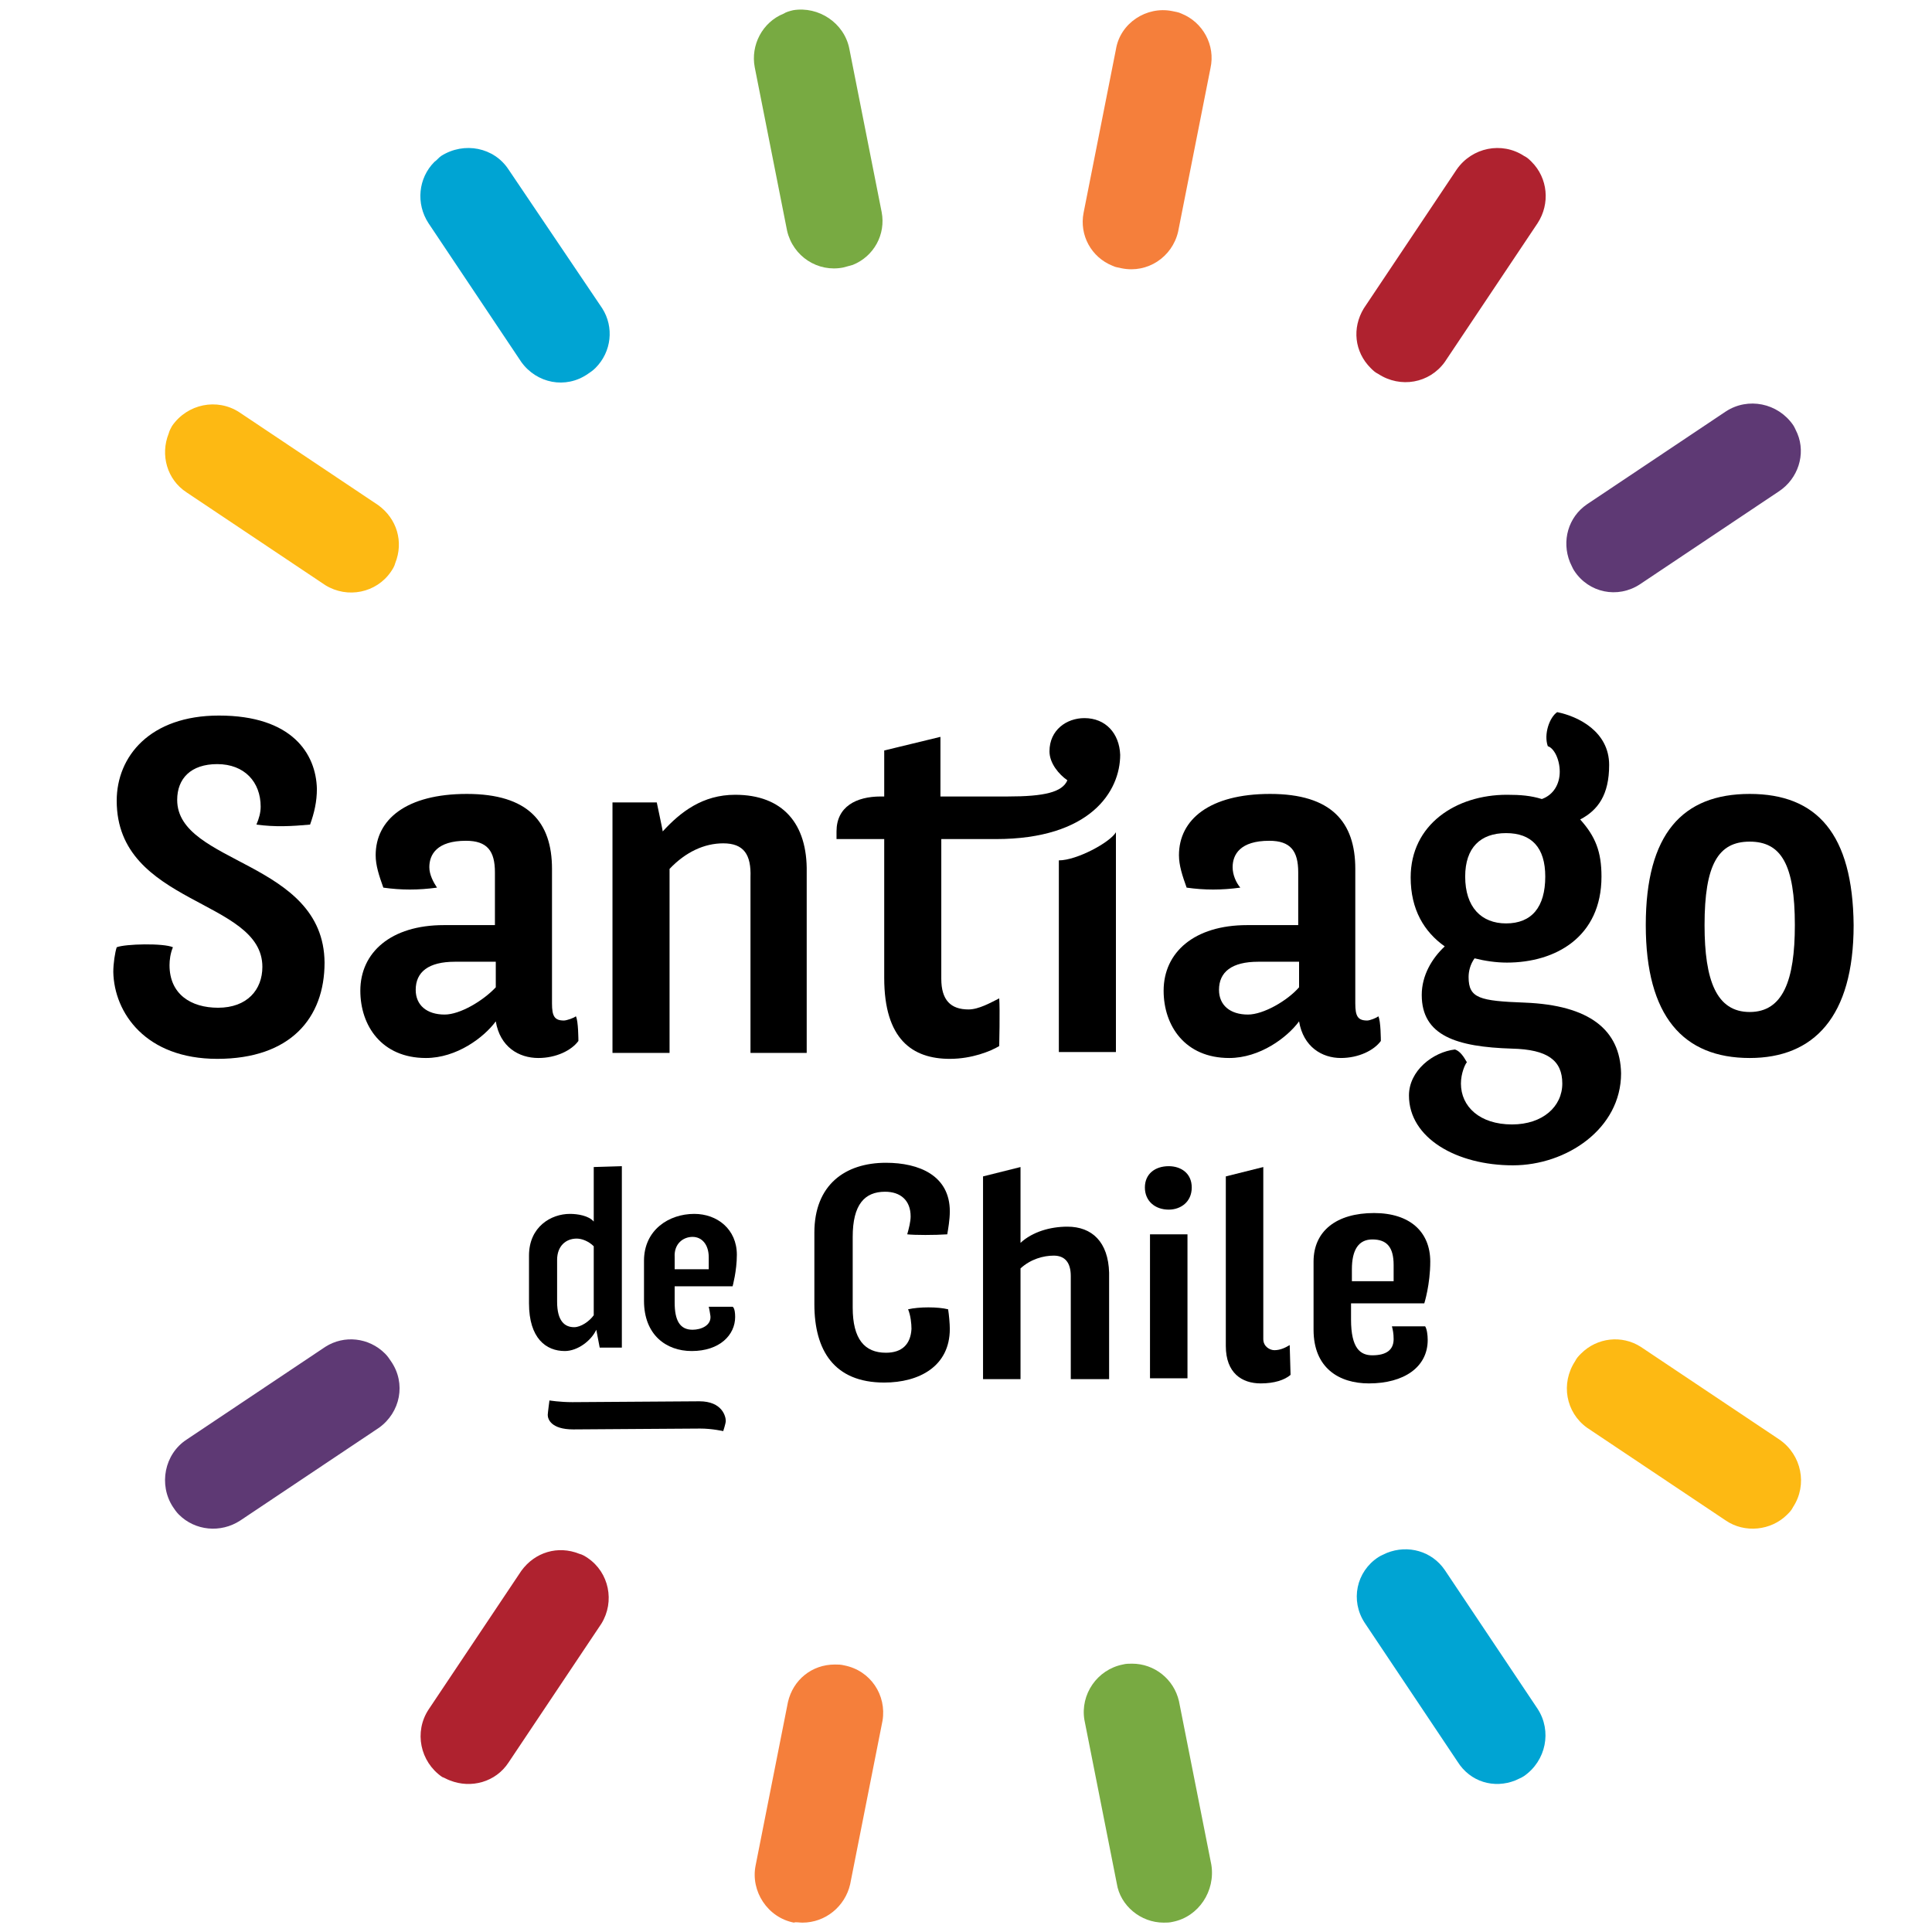
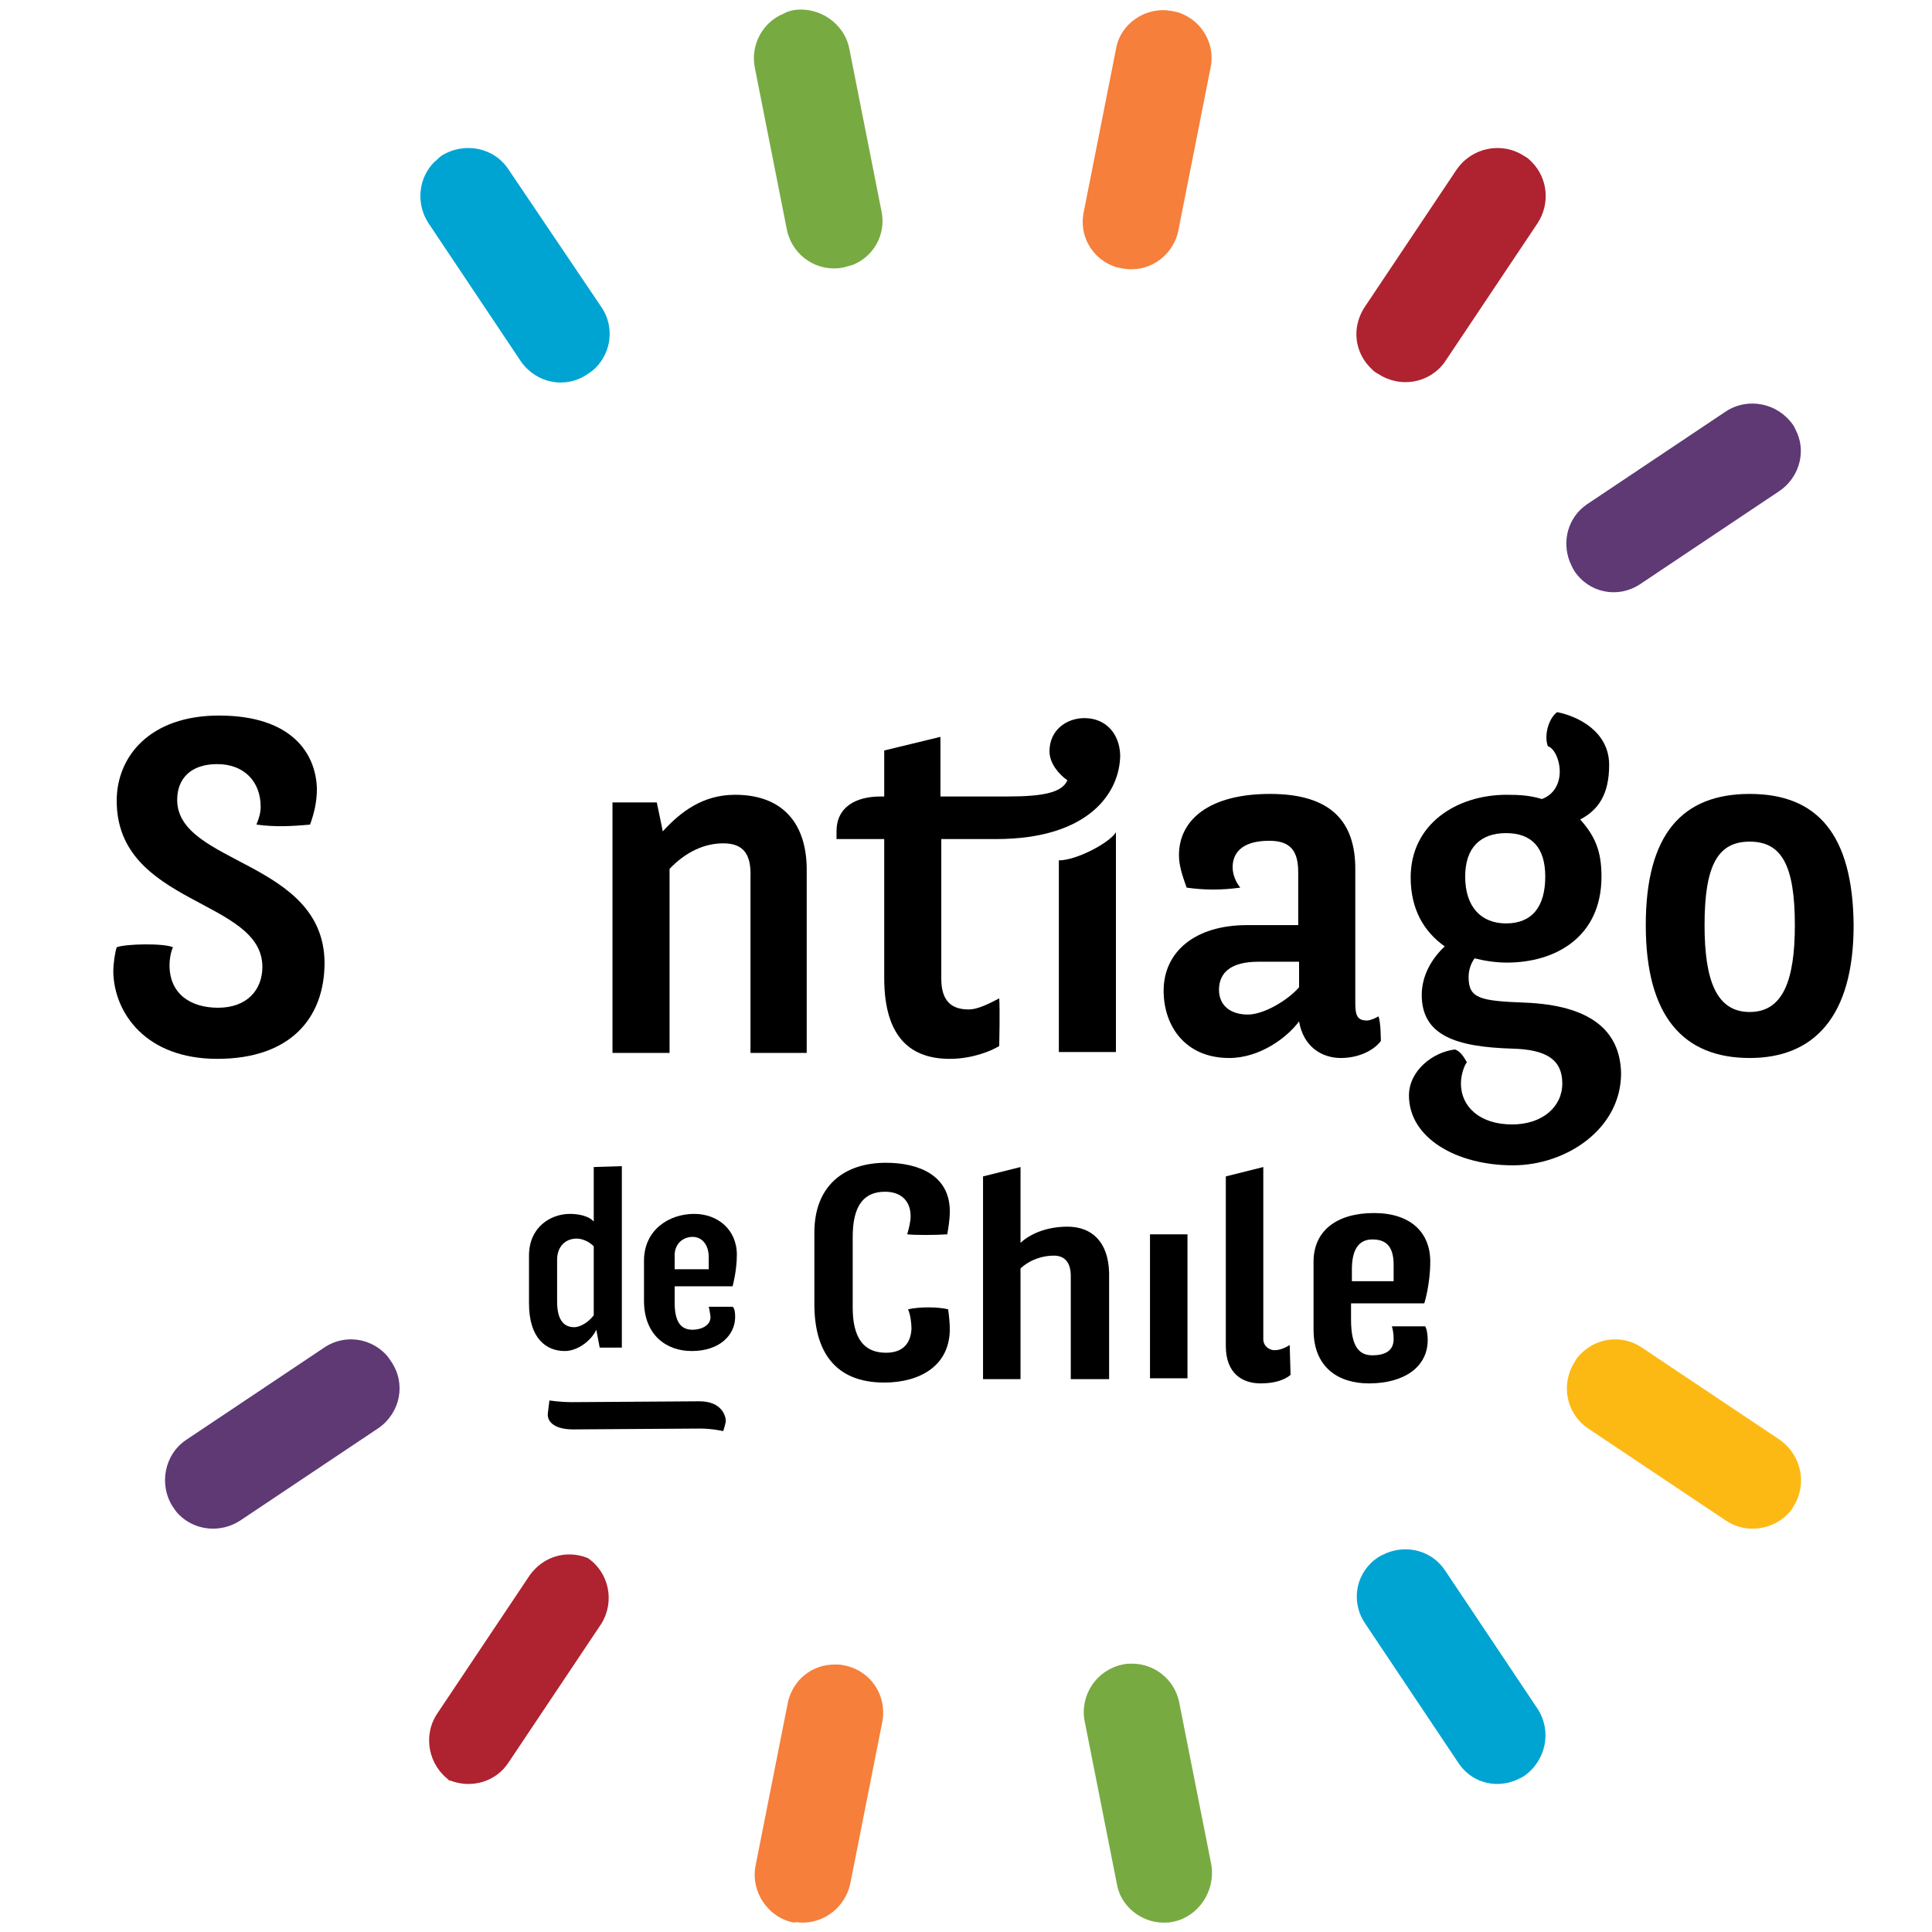
<svg xmlns="http://www.w3.org/2000/svg" version="1.1" id="Capa_1" x="0px" y="0px" width="226.8px" height="226.8px" viewBox="0 0 226.8 226.8" style="enable-background:new 0 0 226.8 226.8;" xml:space="preserve">
  <style type="text/css">
	.st0{fill:#78AA42;}
	.st1{fill:#00A4D3;}
	.st2{fill:#5E3974;}
	.st3{fill:#FDB913;}
	.st4{fill:#AF222F;}
	.st5{fill:#F57F3B;}
</style>
  <g>
    <path class="st0" d="M92,1.6L92,1.6c-2.5,1-3.9,3.7-3.4,6.3l3.8,19.2v0l0,0c0.7,3,3.6,4.9,6.6,4.3c0.4-0.1,0.7-0.2,1.1-0.3   c2.5-1,3.9-3.6,3.4-6.2v0l0,0L99.7,5.7c-0.6-3-3.6-5-6.6-4.5C92.7,1.3,92.3,1.4,92,1.6" />
    <path class="st0" d="M136.6,225.7c0.4,0,0.7,0,1.1-0.1c3-0.6,5-3.6,4.5-6.7l-3.8-19.2l0,0v0c-0.6-2.6-2.9-4.4-5.5-4.4   c-0.4,0-0.7,0-1.1,0.1c-3,0.6-5,3.5-4.5,6.5l0,0v0l3.8,19.2C131.5,223.7,133.9,225.7,136.6,225.7" />
    <path class="st1" d="M51,19L51,19c-1.9,1.9-2.2,4.9-0.7,7.2l10.9,16.3l0,0l0,0c1.8,2.5,5.2,3.2,7.8,1.4c0.3-0.2,0.6-0.4,0.9-0.7   c1.9-1.9,2.2-4.8,0.8-7l0,0l0,0L59.7,19.9c-1.7-2.6-5.2-3.3-7.9-1.6C51.5,18.5,51.3,18.8,51,19" />
    <path class="st1" d="M177.9,209c0.4-0.2,0.7-0.3,1-0.5c2.6-1.8,3.3-5.3,1.6-7.9l-10.9-16.3l0,0l0,0c-1.5-2.2-4.3-3-6.8-2   c-0.4,0.2-0.7,0.3-1,0.5c-2.6,1.7-3.3,5.1-1.6,7.7l0,0l0,0l10.9,16.3C172.6,209.2,175.4,210,177.9,209" />
    <path class="st2" d="M21,177.8L21,177.8c1.9,1.9,4.9,2.2,7.2,0.7l16.3-10.9l0,0l0,0c2.5-1.8,3.2-5.2,1.4-7.8   c-0.2-0.3-0.4-0.6-0.7-0.9c-1.9-1.9-4.8-2.2-7-0.8l0,0l0,0l-16.3,10.9c-2.6,1.7-3.3,5.3-1.6,7.9C20.5,177.2,20.7,177.5,21,177.8" />
    <path class="st2" d="M211,50.9c-0.2-0.4-0.3-0.7-0.5-1c-1.8-2.6-5.3-3.3-7.9-1.6l-16.3,10.9l0,0l0,0c-2.2,1.5-3,4.3-2,6.8   c0.2,0.4,0.3,0.7,0.5,1c1.7,2.6,5.1,3.3,7.7,1.6l0,0l0,0l16.3-10.9C211.1,56.2,212,53.3,211,50.9" />
-     <path class="st3" d="M19.8,50.9L19.8,50.9c-1,2.5-0.2,5.4,2.1,6.9l16.3,10.9l0,0l0,0c2.6,1.6,6,0.9,7.7-1.6c0.2-0.3,0.4-0.6,0.5-1   c1-2.5,0.2-5.2-2-6.8l0,0l0,0L28.1,48.4c-2.6-1.7-6.1-1-7.9,1.6C20.1,50.2,19.9,50.5,19.8,50.9" />
    <path class="st3" d="M209.8,177.8c0.3-0.3,0.5-0.5,0.7-0.9c1.7-2.6,1-6.1-1.6-7.9l-16.3-10.9l0,0l0,0c-2.2-1.4-5.1-1.1-7,0.8   c-0.3,0.3-0.5,0.5-0.7,0.9c-1.7,2.6-1.1,6,1.4,7.8l0,0l0,0l16.3,10.9C204.8,180,207.9,179.7,209.8,177.8" />
-     <path class="st4" d="M52.8,209L52.8,209c2.5,1,5.4,0.2,6.9-2.1l10.9-16.3l0,0l0,0c1.6-2.6,0.9-6-1.6-7.7c-0.3-0.2-0.6-0.4-1-0.5   c-2.5-1-5.2-0.2-6.8,2l0,0l0,0l-10.9,16.3c-1.7,2.6-1,6.1,1.6,7.9C52.2,208.7,52.5,208.9,52.8,209" />
+     <path class="st4" d="M52.8,209L52.8,209c2.5,1,5.4,0.2,6.9-2.1l10.9-16.3l0,0l0,0c1.6-2.6,0.9-6-1.6-7.7c-2.5-1-5.2-0.2-6.8,2l0,0l0,0l-10.9,16.3c-1.7,2.6-1,6.1,1.6,7.9C52.2,208.7,52.5,208.9,52.8,209" />
    <path class="st4" d="M179.8,19c-0.3-0.3-0.5-0.5-0.9-0.7c-2.6-1.7-6.1-1-7.9,1.6l-10.9,16.3l0,0l0,0c-1.4,2.3-1.1,5.1,0.8,7   c0.3,0.3,0.5,0.5,0.9,0.7c2.6,1.7,6,1.1,7.8-1.4l0,0l0,0l10.9-16.3C182,23.9,181.7,20.9,179.8,19" />
    <path class="st5" d="M94.2,225.7L94.2,225.7c2.7,0,5-1.9,5.6-4.5l3.8-19.2v0l0,0c0.5-3-1.4-5.9-4.5-6.5c-0.4-0.1-0.7-0.1-1.1-0.1   c-2.7,0-4.9,1.8-5.5,4.4v0l0,0l-3.8,19.2c-0.6,3,1.4,6.1,4.5,6.7C93.4,225.6,93.8,225.7,94.2,225.7" />
    <path class="st5" d="M138.7,1.6c-0.4-0.2-0.7-0.2-1.1-0.3c-3-0.6-6.1,1.4-6.6,4.5l-3.8,19.2l0,0v0c-0.5,2.6,0.9,5.2,3.4,6.2   c0.4,0.2,0.7,0.2,1.1,0.3c3,0.6,5.9-1.3,6.6-4.3l0,0v0l3.8-19.2C142.7,5.3,141.2,2.6,138.7,1.6" />
-     <path d="M137.2,136.9c-1.6,0-2.8,0.9-2.8,2.5c0,1.6,1.2,2.6,2.8,2.6c1.4,0,2.7-0.9,2.7-2.6C139.9,137.7,138.6,136.9,137.2,136.9" />
    <path d="M111.2,144.9c0.1-0.6,0.3-1.7,0.3-2.7c0-4.2-3.6-5.7-7.5-5.7c-4.8,0-8.4,2.6-8.4,8.2v8.4c0,5.4,2.3,9.2,8.2,9.2   c4.1,0,7.7-1.9,7.7-6.3c0-0.6-0.1-1.7-0.2-2.3c-1.2-0.3-3.4-0.3-4.7,0c0.3,0.7,0.4,1.7,0.4,2.3c-0.1,1.8-1.1,2.8-3,2.8   c-2.5,0-3.9-1.6-3.9-5.3v-8.3c0-3.8,1.4-5.3,3.8-5.3c1.8,0,3,1,3,2.9c0,0.6-0.2,1.4-0.4,2.1C107.4,145,109.7,145,111.2,144.9" />
    <path d="M161.1,145.5c1.7,0,2.5,0.9,2.5,3v1.9h-4.9V149C158.7,146.7,159.5,145.5,161.1,145.5 M167.2,153c0,0,0.7-2.2,0.7-4.9   c0-3.5-2.4-5.7-6.6-5.7c-4.4,0-7.1,2.1-7.1,5.7v8c0,4.5,3,6.3,6.5,6.3c4.1,0,6.9-1.9,6.9-5.1c0-0.6-0.1-1.3-0.3-1.6h-3.9   c0.1,0.4,0.2,0.8,0.2,1.5c0,1.3-0.9,1.9-2.5,1.9c-1.4,0-2.5-0.8-2.5-4.2V153L167.2,153L167.2,153z" />
    <path d="M149.6,158.5c-0.5,0-1.3-0.4-1.3-1.3V137l-4.4,1.1V158c0,3.2,1.9,4.4,4.1,4.4c1.6,0,2.8-0.4,3.5-1l-0.1-3.5   C150.9,158.2,150.3,158.5,149.6,158.5" />
    <path d="M125.3,144c-2,0-4.1,0.6-5.5,1.9V137l-4.4,1.1v23.8h4.4v-13c1.2-1.1,2.7-1.5,3.9-1.5c1.3,0,2,0.8,2,2.4v12.1h4.5v-12.5   C130.1,145.8,128.2,144,125.3,144" />
    <rect x="135" y="144.9" width="4.4" height="16.9" />
    <path d="M81.3,145.2c1.1,0,1.9,0.9,1.9,2.4v1.4h-4v-1.4C79.1,146,80.2,145.2,81.3,145.2 M86,151c0,0,0.5-1.8,0.5-3.7   c0-3-2.3-4.8-5-4.8c-3,0-5.9,1.9-5.9,5.5v4.7c0,4,2.6,5.9,5.6,5.9c3.3,0,5.1-1.9,5.1-4c0-1.1-0.3-1.2-0.3-1.2h-2.8   c0,0,0.1,0.4,0.2,1.1c0.1,1.1-1.1,1.6-2.1,1.6c-1.5,0-2.1-1.1-2.1-3.2v-1.9L86,151L86,151z" />
    <path d="M69.7,154.4c-0.5,0.7-1.5,1.4-2.3,1.4c-1.1,0-2-0.7-2-3v-4.9c0-1.6,1-2.5,2.3-2.5c0.6,0,1.4,0.3,2,0.9V154.4z M69.7,137   v6.4c-0.6-0.7-1.9-0.9-2.8-0.9c-2.2,0-4.8,1.5-4.8,4.9v5.6c0,4.1,2,5.6,4.2,5.6c1.5,0,3.1-1.2,3.7-2.5l0.4,2.1H73v-21.3L69.7,137   L69.7,137z" />
    <path d="M82.2,167.7c-2.7,0-12.3,0.1-14.9,0.1s-3-1.2-3-1.7c0-0.2,0.2-1.7,0.2-1.7s1.2,0.2,2.7,0.2c2.7,0,12.3-0.1,14.9-0.1   c2.7,0,3.1,1.8,3.1,2.3c0,0.3-0.3,1.2-0.3,1.2S83.6,167.7,82.2,167.7" />
    <path d="M176.8,97.8c3,0,4.6,1.7,4.6,5.1c0,3.6-1.6,5.5-4.6,5.5c-2.9,0-4.8-1.9-4.8-5.5C172,99.5,173.8,97.8,176.8,97.8 M179,117.7   c-5.3-0.2-6.6-0.5-6.6-3c0-0.7,0.2-1.5,0.7-2.2c1.2,0.3,2.5,0.5,3.8,0.5c5.7,0,11.1-3,11.1-10.1c0-2.9-0.7-4.7-2.5-6.7   c2.1-1.1,3.4-2.9,3.4-6.4c0-3.9-3.6-5.7-6.1-6.2c-0.9,0.6-1.6,2.6-1.1,4c0.7,0.2,1.4,1.5,1.4,3c0,1.4-0.7,2.7-2.1,3.2   c-1.3-0.4-2.5-0.5-4.1-0.5c-6,0-11.3,3.5-11.3,9.7c0,3.8,1.6,6.4,4,8.1c-1.5,1.4-2.7,3.4-2.7,5.7c0,4.8,4.1,6.1,10.6,6.3   c4.2,0.1,5.9,1.4,5.9,4.1c0,2.7-2.3,4.8-5.9,4.8c-3.8,0-6-2.1-6-4.8c0-1.2,0.5-2.3,0.7-2.5c-0.4-0.7-0.8-1.3-1.4-1.5   c-2.6,0.3-5.4,2.5-5.4,5.4c0,5,5.6,8.2,12.2,8.2c6.3,0,12.7-4.3,12.7-10.8C190.2,120.9,186.6,118,179,117.7" />
    <path d="M20.8,93.9c0-2.5,1.6-4.2,4.7-4.2c3.2,0,5.1,2.1,5.1,5c0,0.7-0.2,1.4-0.5,2.1c2.2,0.3,4.1,0.2,6.3,0   c0.5-1.4,0.8-2.7,0.8-4.2c-0.1-4.1-2.9-8.6-11.5-8.6c-8.1,0-12,4.8-12,10c0,12.3,17.1,11.5,17.1,19.5c0,2.7-1.8,4.8-5.2,4.8   c-3.2,0-5.7-1.6-5.7-5c0-0.6,0.1-1.4,0.4-2.1c-1.1-0.5-5.6-0.4-6.6,0c-0.2,0.6-0.4,1.9-0.4,2.9c0.1,4.8,3.8,10.2,12.2,10.2   c8.6,0,12.6-4.8,12.6-11.3C38,101,20.8,101.5,20.8,93.9" />
-     <path d="M52.2,119.1c-2.1,0-3.4-1.1-3.4-2.9c0-2.1,1.5-3.3,4.6-3.3h4.8v3C56.7,117.5,54,119.1,52.2,119.1 M66.2,119.8   c-1.1,0-1.4-0.5-1.4-2v-15.8c0-5.5-2.8-8.8-10-8.8c-7.1,0-10.7,3-10.7,7.2c0,1.2,0.4,2.4,0.9,3.8c2.1,0.3,4.1,0.3,6.3,0   c-0.4-0.6-0.9-1.5-0.9-2.4c0-1.5,0.9-3.1,4.3-3.1c2.5,0,3.4,1.2,3.4,3.7v6.2h-6c-6.2,0-9.8,3.2-9.8,7.7c0,4.1,2.5,7.9,7.7,7.9   c3.6,0,6.8-2.4,8.2-4.3c0.5,3,2.7,4.3,5,4.3c2.1,0,3.9-0.9,4.7-2c0,0,0-2.4-0.3-2.9C67.4,119.5,66.5,119.8,66.2,119.8" />
    <path d="M146.5,119.1c-2.1,0-3.4-1.1-3.4-2.9c0-2.1,1.5-3.3,4.6-3.3h4.8v3C151.1,117.5,148.3,119.1,146.5,119.1 M160.5,119.8   c-1.1,0-1.4-0.5-1.4-2v-15.8c0-5.5-2.8-8.8-10-8.8c-7.1,0-10.7,3-10.7,7.2c0,1.2,0.4,2.4,0.9,3.8c2.1,0.3,4.1,0.3,6.3,0   c-0.5-0.6-0.9-1.5-0.9-2.4c0-1.5,0.9-3.1,4.3-3.1c2.5,0,3.4,1.2,3.4,3.7v6.2h-6c-6.2,0-9.8,3.2-9.8,7.7c0,4.1,2.5,7.9,7.7,7.9   c3.6,0,6.8-2.4,8.2-4.3c0.5,3,2.7,4.3,4.9,4.3c2.1,0,3.9-0.9,4.7-2c0,0,0-2.4-0.3-2.9C161.6,119.5,160.8,119.8,160.5,119.8" />
    <path d="M205.4,118.8c-3.9,0-5.3-3.7-5.3-10.2c0-7.1,1.6-9.8,5.3-9.8s5.3,2.7,5.3,9.8C210.7,115.1,209.3,118.8,205.4,118.8    M205.4,93.2c-7.9,0-12.2,4.7-12.2,15.4s4.4,15.6,12.2,15.6c7.5,0,12.2-4.8,12.2-15.6C217.5,97.9,213.3,93.2,205.4,93.2" />
    <path d="M127.3,84.3c-2.1,0-4.1,1.4-4.1,3.9c0,1.4,1.1,2.7,2.1,3.4c-0.6,1.4-2.7,1.9-7,1.9h-7.9v-7l-6.6,1.6v5.4h-0.4   c-2.9,0-5.2,1.2-5.2,4.1v0.9h5.6v16.3c0,7.2,3.3,9.5,7.7,9.5c2.6,0,4.8-0.9,5.8-1.5c0,0,0.1-4.3,0-5.6c-1,0.5-2.4,1.3-3.6,1.3   c-2.1,0-3.2-1.1-3.2-3.6V98.5h6.4c11.1,0,14.6-5.6,14.6-9.9C131.4,86.1,129.8,84.3,127.3,84.3" />
    <path d="M131,97.7c-0.7,1.2-4.6,3.3-6.7,3.3v22.5h6.7V97.7z" />
    <path d="M94.7,123.5v-21.1c0.1-5.7-2.8-9.1-8.4-9.1c-3.8,0-6.4,2-8.5,4.3c0-0.1-0.7-3.4-0.7-3.4h-5.2v29.4h6.7v-21.6   c1.9-2,4.1-3,6.3-3c2.4,0,3.3,1.3,3.2,4v20.6H94.7z" />
  </g>
</svg>